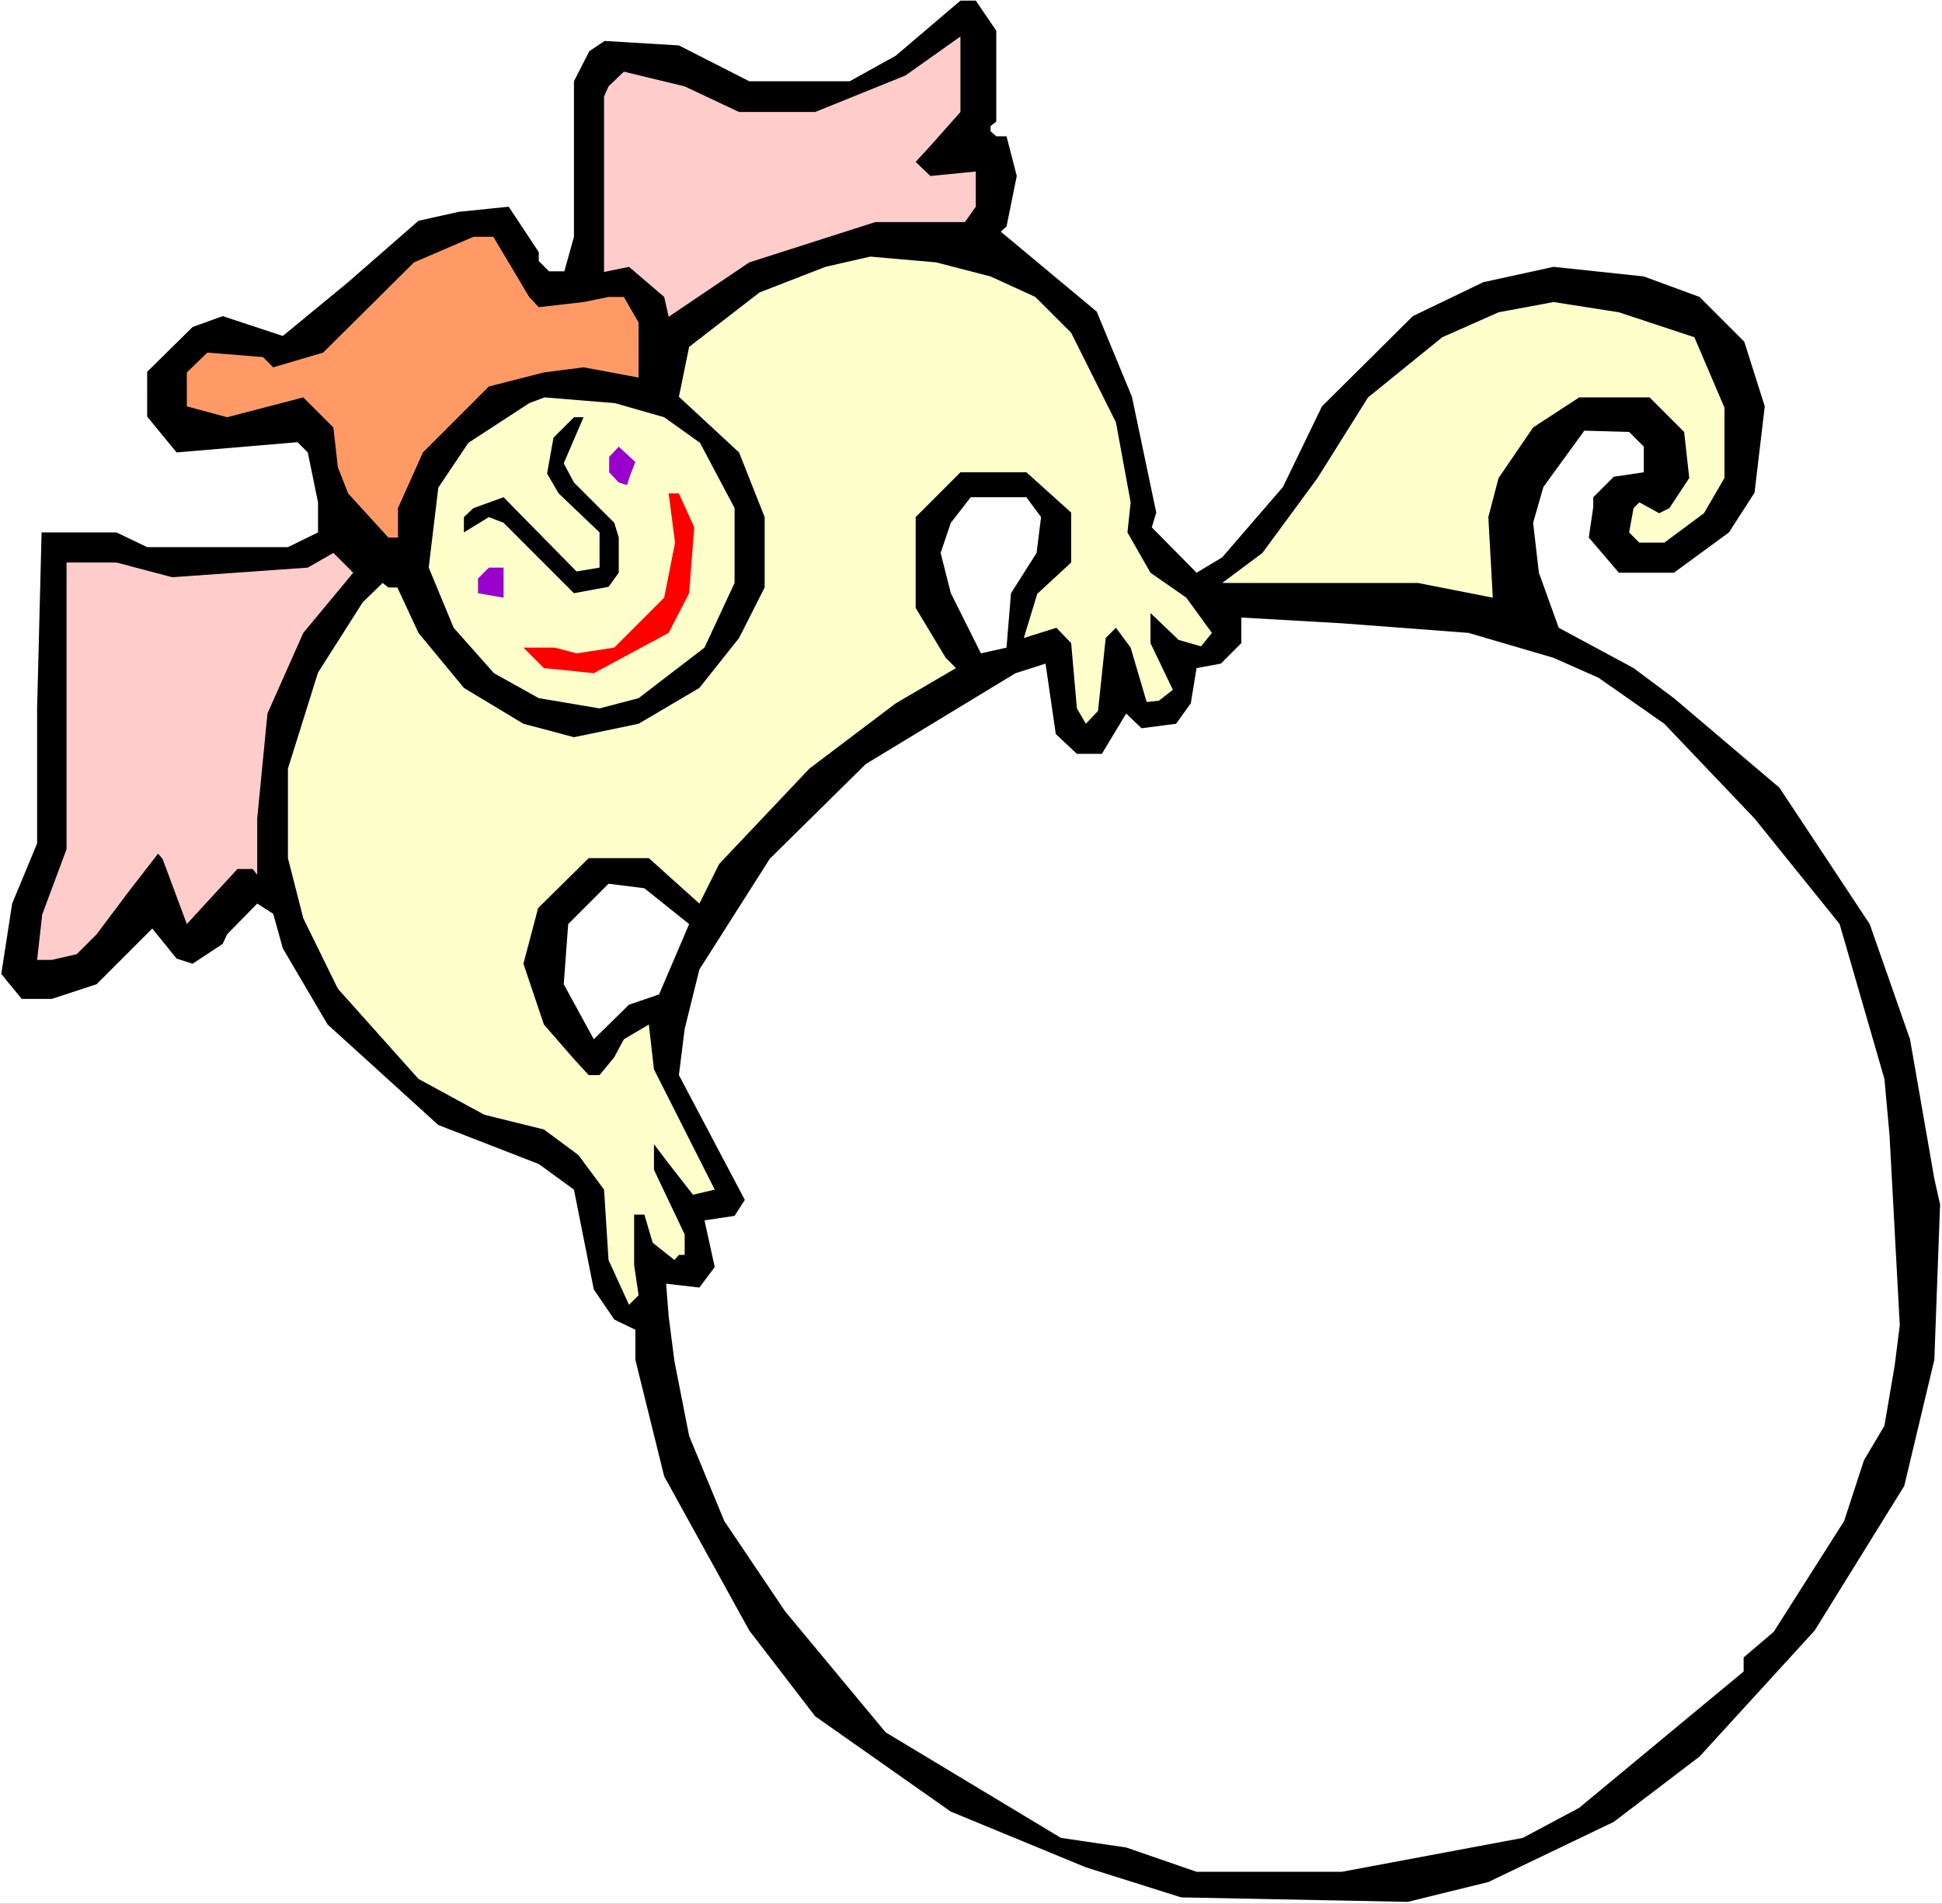
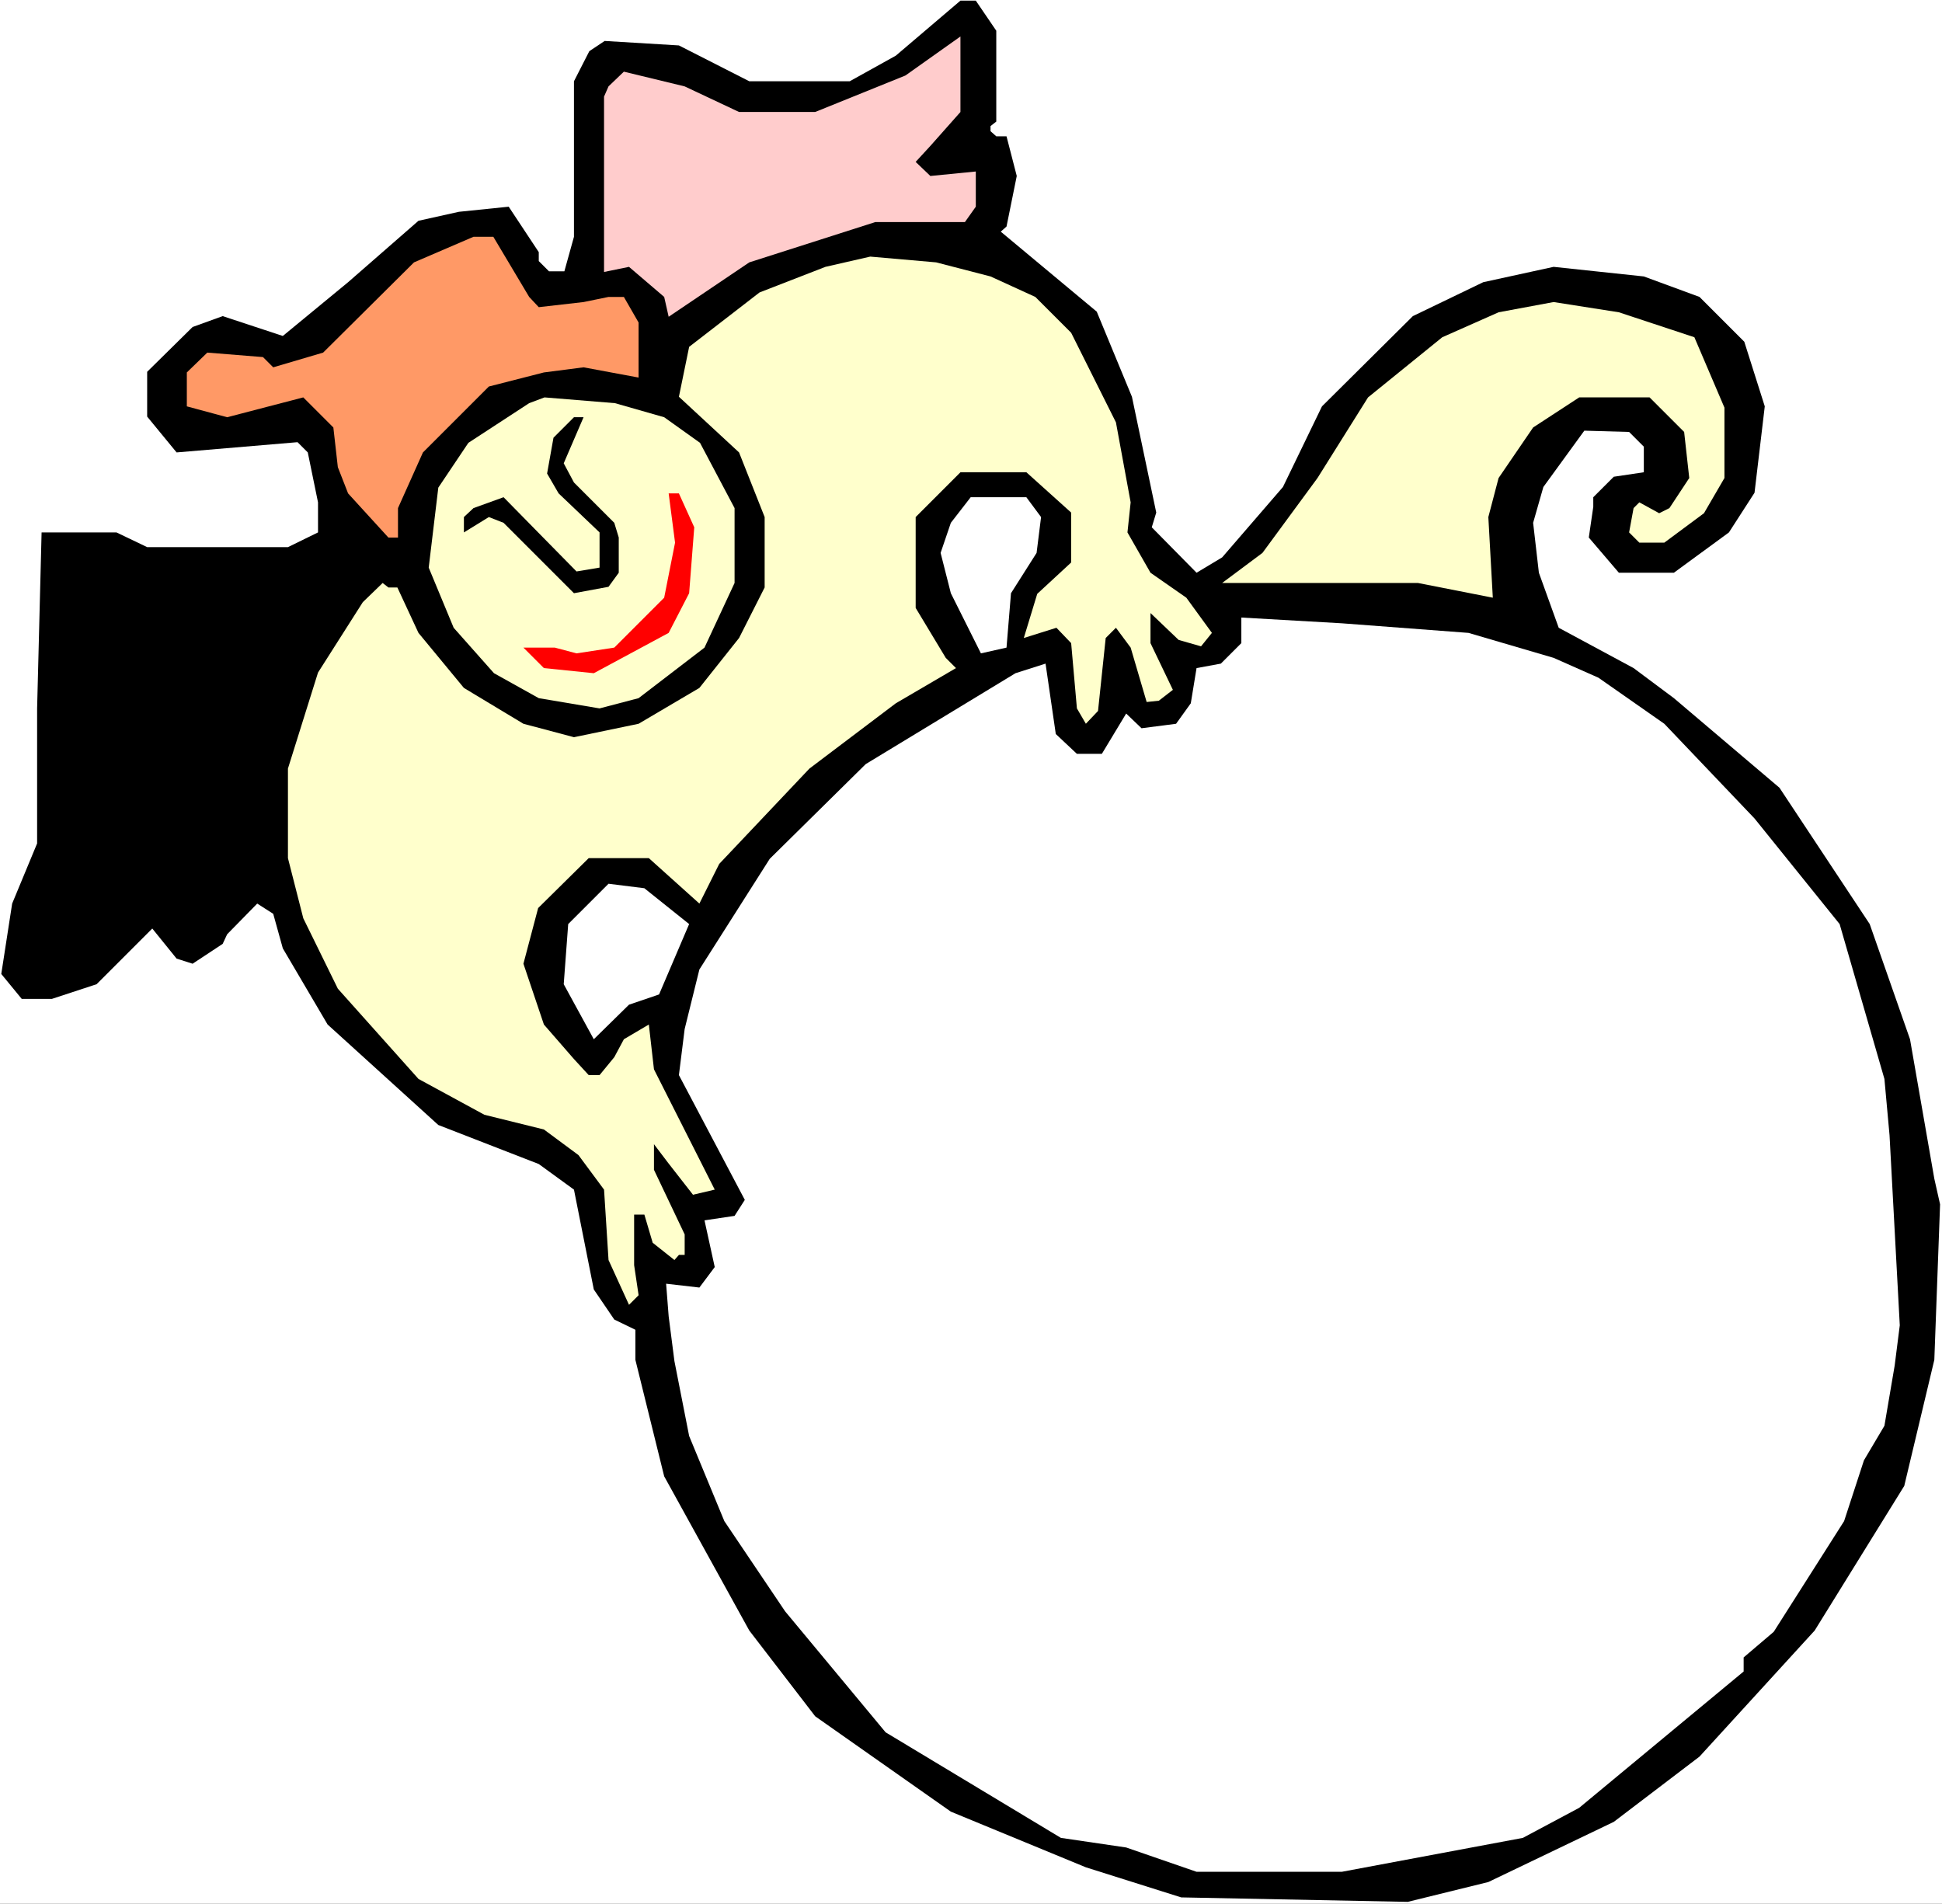
<svg xmlns="http://www.w3.org/2000/svg" xmlns:ns1="http://sodipodi.sourceforge.net/DTD/sodipodi-0.dtd" xmlns:ns2="http://www.inkscape.org/namespaces/inkscape" version="1.0" width="129.766mm" height="127.209mm" id="svg15" ns1:docname="Carrying Sign 14.wmf">
  <rect width="100%" height="100%" fill="#333333" stroke="none" />
  <ns1:namedview id="namedview15" pagecolor="#ffffff" bordercolor="#000000" borderopacity="0.25" ns2:showpageshadow="2" ns2:pageopacity="0.0" ns2:pagecheckerboard="0" ns2:deskcolor="#d1d1d1" ns2:document-units="mm" />
  <defs id="defs1">
    <pattern id="WMFhbasepattern" patternUnits="userSpaceOnUse" width="6" height="6" x="0" y="0" />
  </defs>
  <path style="fill:#ffffff;fill-opacity:1;fill-rule:evenodd;stroke:none" d="M 0,480.789 H 490.455 V 0 H 0 Z" id="path1" />
  <path style="fill:#000000;fill-opacity:1;fill-rule:evenodd;stroke:none" d="M 251.611,7.757 V 30.706 l -1.454,1.131 v 1.293 l 1.454,1.293 h 2.586 l 2.586,10.02 -2.586,12.767 -1.454,1.293 24.24,20.201 8.888,21.494 6.141,29.251 -1.131,3.717 11.312,11.474 6.464,-3.879 15.352,-17.777 9.858,-20.363 22.947,-22.787 17.776,-8.565 17.776,-3.879 22.786,2.424 14.059,5.172 11.312,11.313 5.171,16.323 -2.586,21.817 -6.464,10.02 -13.898,10.181 h -13.898 l -7.595,-8.889 1.131,-7.757 v -2.424 l 5.171,-5.172 7.595,-1.131 v -6.464 l -3.717,-3.717 -11.312,-0.323 -10.342,14.222 -2.586,9.05 1.454,12.606 5.01,13.898 18.907,10.181 10.181,7.596 26.664,22.625 22.786,34.423 10.181,29.09 6.141,35.231 1.454,6.464 -1.454,39.271 -7.595,31.837 -22.624,36.524 -29.088,31.837 -21.654,16.484 -31.674,15.191 -20.362,5.01 -57.206,-1.131 -24.078,-7.596 -34.098,-14.06 -34.259,-24.08 -16.645,-21.656 -21.493,-38.948 -7.272,-29.413 v -7.596 l -5.333,-2.586 -5.171,-7.596 -5.01,-25.211 -8.888,-6.464 -25.371,-9.858 -27.957,-25.373 -11.312,-19.232 -2.424,-8.727 -4.04,-2.586 -7.595,7.757 -1.131,2.424 -7.595,5.01 -4.04,-1.293 -6.141,-7.596 -14.059,14.06 -11.312,3.717 H 5.494 L 0.323,245.97 3.07,228.193 9.373,213.002 v -34.1 l 1.131,-44.443 h 18.907 l 7.757,3.717 h 35.552 l 7.595,-3.717 v -7.596 l -2.586,-12.606 -2.586,-2.586 -30.542,2.586 -7.434,-9.05 V 93.895 l 11.474,-11.313 7.595,-2.747 15.19,5.01 16.483,-13.575 17.776,-15.515 10.181,-2.263 12.605,-1.293 7.595,11.474 v 2.263 l 2.586,2.586 h 3.878 l 2.424,-8.727 V 20.524 l 3.878,-7.596 3.878,-2.586 18.746,1.131 17.776,9.05 h 25.371 l 11.635,-6.464 16.322,-13.898 h 3.878 z" id="path2" />
  <path style="fill:#ffcccc;fill-opacity:1;fill-rule:evenodd;stroke:none" d="m 234.966,36.847 -3.717,4.04 3.717,3.555 11.474,-1.131 v 8.889 l -2.747,3.879 h -22.624 l -31.835,10.181 -20.362,13.737 -1.131,-5.01 -8.888,-7.596 -6.302,1.293 v -44.281 l 1.131,-2.586 3.878,-3.717 15.352,3.717 13.736,6.464 h 19.23 l 22.786,-9.212 13.898,-9.858 V 28.282 Z" id="path3" />
  <path style="fill:#ff9966;fill-opacity:1;fill-rule:evenodd;stroke:none" d="m 133.643,74.987 2.424,2.586 11.312,-1.293 6.302,-1.293 h 3.878 l 3.717,6.464 v 13.898 l -13.898,-2.586 -10.019,1.293 -13.898,3.555 -16.645,16.646 -6.302,14.06 v 7.434 h -2.424 l -10.181,-11.151 -2.586,-6.626 -1.131,-10.02 -7.595,-7.596 -19.23,5.01 -10.181,-2.747 v -8.565 l 5.171,-5.01 14.059,1.131 2.586,2.586 12.605,-3.717 22.947,-22.787 15.029,-6.464 h 5.01 z" id="path4" />
  <path style="fill:#ffffcc;fill-opacity:1;fill-rule:evenodd;stroke:none" d="m 250.157,69.815 11.312,5.172 9.05,9.05 11.312,22.625 3.717,20.201 -0.808,7.596 5.818,10.181 9.05,6.303 6.464,8.889 -2.747,3.394 -5.656,-1.616 -7.11,-6.788 v 7.596 l 5.656,11.798 -3.555,2.747 -3.07,0.323 -4.04,-13.737 -3.717,-5.01 -2.586,2.586 -1.939,18.424 -3.07,3.232 -2.262,-3.879 -1.454,-16.484 -3.717,-3.879 -8.242,2.586 3.394,-11.151 8.565,-7.919 v -12.606 l -11.312,-10.181 h -16.645 l -11.312,11.313 v 22.949 l 7.595,12.606 2.586,2.586 -15.19,8.889 -21.816,16.484 -22.786,24.08 -5.01,10.02 -12.766,-11.474 h -15.19 l -12.766,12.606 -3.717,14.06 5.171,15.353 7.595,8.727 3.717,4.04 h 2.747 l 3.717,-4.525 2.424,-4.525 6.302,-3.717 1.293,11.313 15.352,30.383 -5.494,1.293 -6.302,-8.08 -3.555,-4.687 v 6.464 l 7.757,16.323 v 5.172 h -1.454 l -1.131,1.293 -5.494,-4.363 -2.101,-7.111 h -2.586 v 12.767 l 1.131,7.596 -2.424,2.424 -5.171,-11.313 -1.131,-17.777 -6.464,-8.727 -8.726,-6.464 -15.029,-3.717 -16.645,-9.05 L 85.325,249.687 76.598,231.91 72.72,216.719 v -22.625 l 7.595,-24.241 11.312,-17.777 5.01,-4.848 1.454,1.131 h 2.262 l 5.333,11.474 11.474,13.898 15.029,9.05 12.766,3.394 16.322,-3.394 15.352,-9.05 10.019,-12.606 6.464,-12.767 v -17.777 l -6.464,-16.323 -15.19,-14.06 2.586,-12.606 17.776,-13.737 16.645,-6.464 11.312,-2.586 16.645,1.454 z" id="path5" />
  <path style="fill:#ffffcc;fill-opacity:1;fill-rule:evenodd;stroke:none" d="m 427.916,85.168 7.595,17.777 v 17.777 l -5.171,8.889 -10.019,7.434 h -6.302 l -2.586,-2.586 1.131,-6.141 1.454,-1.454 5.01,2.747 2.586,-1.293 5.01,-7.596 -1.293,-11.636 -8.726,-8.727 h -17.776 l -11.635,7.596 -8.726,12.767 -2.586,9.858 1.131,20.363 -18.907,-3.717 h -49.45 l 10.181,-7.596 13.898,-18.908 12.766,-20.363 18.746,-15.191 14.221,-6.303 13.898,-2.586 16.483,2.586 z" id="path6" />
  <path style="fill:#ffffcc;fill-opacity:1;fill-rule:evenodd;stroke:none" d="m 167.741,105.37 9.05,6.464 8.726,16.484 v 18.908 l -7.595,16.323 -16.645,12.767 -9.858,2.586 -15.352,-2.586 -11.312,-6.303 -10.181,-11.474 -6.302,-15.191 2.424,-20.201 7.595,-11.313 15.352,-10.02 3.878,-1.454 17.776,1.454 z" id="path7" />
  <path style="fill:#000000;fill-opacity:1;fill-rule:evenodd;stroke:none" d="m 142.369,117.005 2.586,4.848 10.181,10.181 1.131,3.717 v 8.889 l -2.586,3.555 -8.726,1.616 -17.776,-17.777 -3.717,-1.454 -6.302,3.879 v -3.879 l 2.424,-2.263 7.595,-2.747 8.726,8.889 9.696,9.858 5.818,-0.97 v -8.889 l -10.342,-9.858 -2.909,-5.01 1.616,-9.05 5.171,-5.172 h 2.424 z" id="path8" />
-   <path style="fill:#9900cc;fill-opacity:1;fill-rule:evenodd;stroke:none" d="m 159.014,120.399 -0.646,2.101 -2.101,-0.646 -2.424,-2.586 v -3.879 l 2.424,-2.586 4.202,3.879 z" id="path9" />
  <path style="fill:#ff0000;fill-opacity:1;fill-rule:evenodd;stroke:none" d="m 175.336,133.166 -1.293,16.646 -5.171,10.02 -18.907,10.181 -12.605,-1.293 -5.171,-5.172 h 7.918 l 5.494,1.454 9.534,-1.454 12.605,-12.606 2.747,-13.898 -1.616,-12.444 h 2.586 z" id="path10" />
  <path style="fill:#ffffff;fill-opacity:1;fill-rule:evenodd;stroke:none" d="m 262.923,130.581 -1.131,9.05 -6.464,10.181 -1.131,13.737 -6.464,1.454 -7.595,-15.191 -2.586,-10.181 2.586,-7.596 5.01,-6.464 h 14.059 z" id="path11" />
-   <path style="fill:#ffcccc;fill-opacity:1;fill-rule:evenodd;stroke:none" d="m 76.598,159.832 -9.05,20.363 -2.586,26.504 v 14.222 l -1.131,-1.454 h -3.878 l -12.766,13.898 -6.141,-16.484 -1.131,-1.293 -7.757,10.02 -7.757,10.343 -5.01,5.01 -6.302,1.454 H 9.373 l 1.293,-11.474 6.141,-16.484 v -72.401 h 12.605 l 14.059,3.717 34.259,-2.424 6.464,-3.717 5.01,5.01 z" id="path12" />
-   <path style="fill:#9900cc;fill-opacity:1;fill-rule:evenodd;stroke:none" d="m 127.179,150.943 -6.464,-1.131 v -3.717 l 2.747,-2.747 h 3.717 z" id="path13" />
  <path style="fill:#ffffff;fill-opacity:1;fill-rule:evenodd;stroke:none" d="m 370.872,159.832 21.493,6.303 11.312,5.01 16.645,11.636 22.786,23.918 21.493,26.666 11.312,39.11 1.293,14.222 2.586,47.998 -1.293,10.181 -2.586,15.191 -5.171,8.727 -5.01,15.353 -17.776,27.958 -7.595,6.464 v 3.555 l -41.531,34.423 -14.221,7.596 -45.733,8.565 h -36.683 l -17.776,-6.141 -16.483,-2.424 -44.278,-26.666 -25.371,-30.544 -15.352,-22.787 -8.888,-21.494 -3.717,-18.908 -1.454,-11.313 -0.646,-8.242 8.403,0.97 3.878,-5.172 -2.586,-11.797 7.595,-1.131 2.586,-4.04 -16.645,-31.514 1.454,-11.636 3.717,-15.03 17.776,-27.958 24.24,-23.918 37.814,-22.949 7.595,-2.424 2.586,17.777 5.333,5.01 h 6.302 l 6.141,-10.181 3.878,3.717 8.726,-1.131 3.717,-5.172 1.454,-8.889 6.141,-1.131 5.171,-5.172 v -6.464 l 25.371,1.454 z" id="path14" />
  <path style="fill:#ffffff;fill-opacity:1;fill-rule:evenodd;stroke:none" d="m 174.043,233.364 -7.595,17.777 -7.595,2.586 -8.888,8.727 -7.595,-13.898 1.131,-15.191 10.181,-10.181 9.05,1.131 z" id="path15" />
</svg>